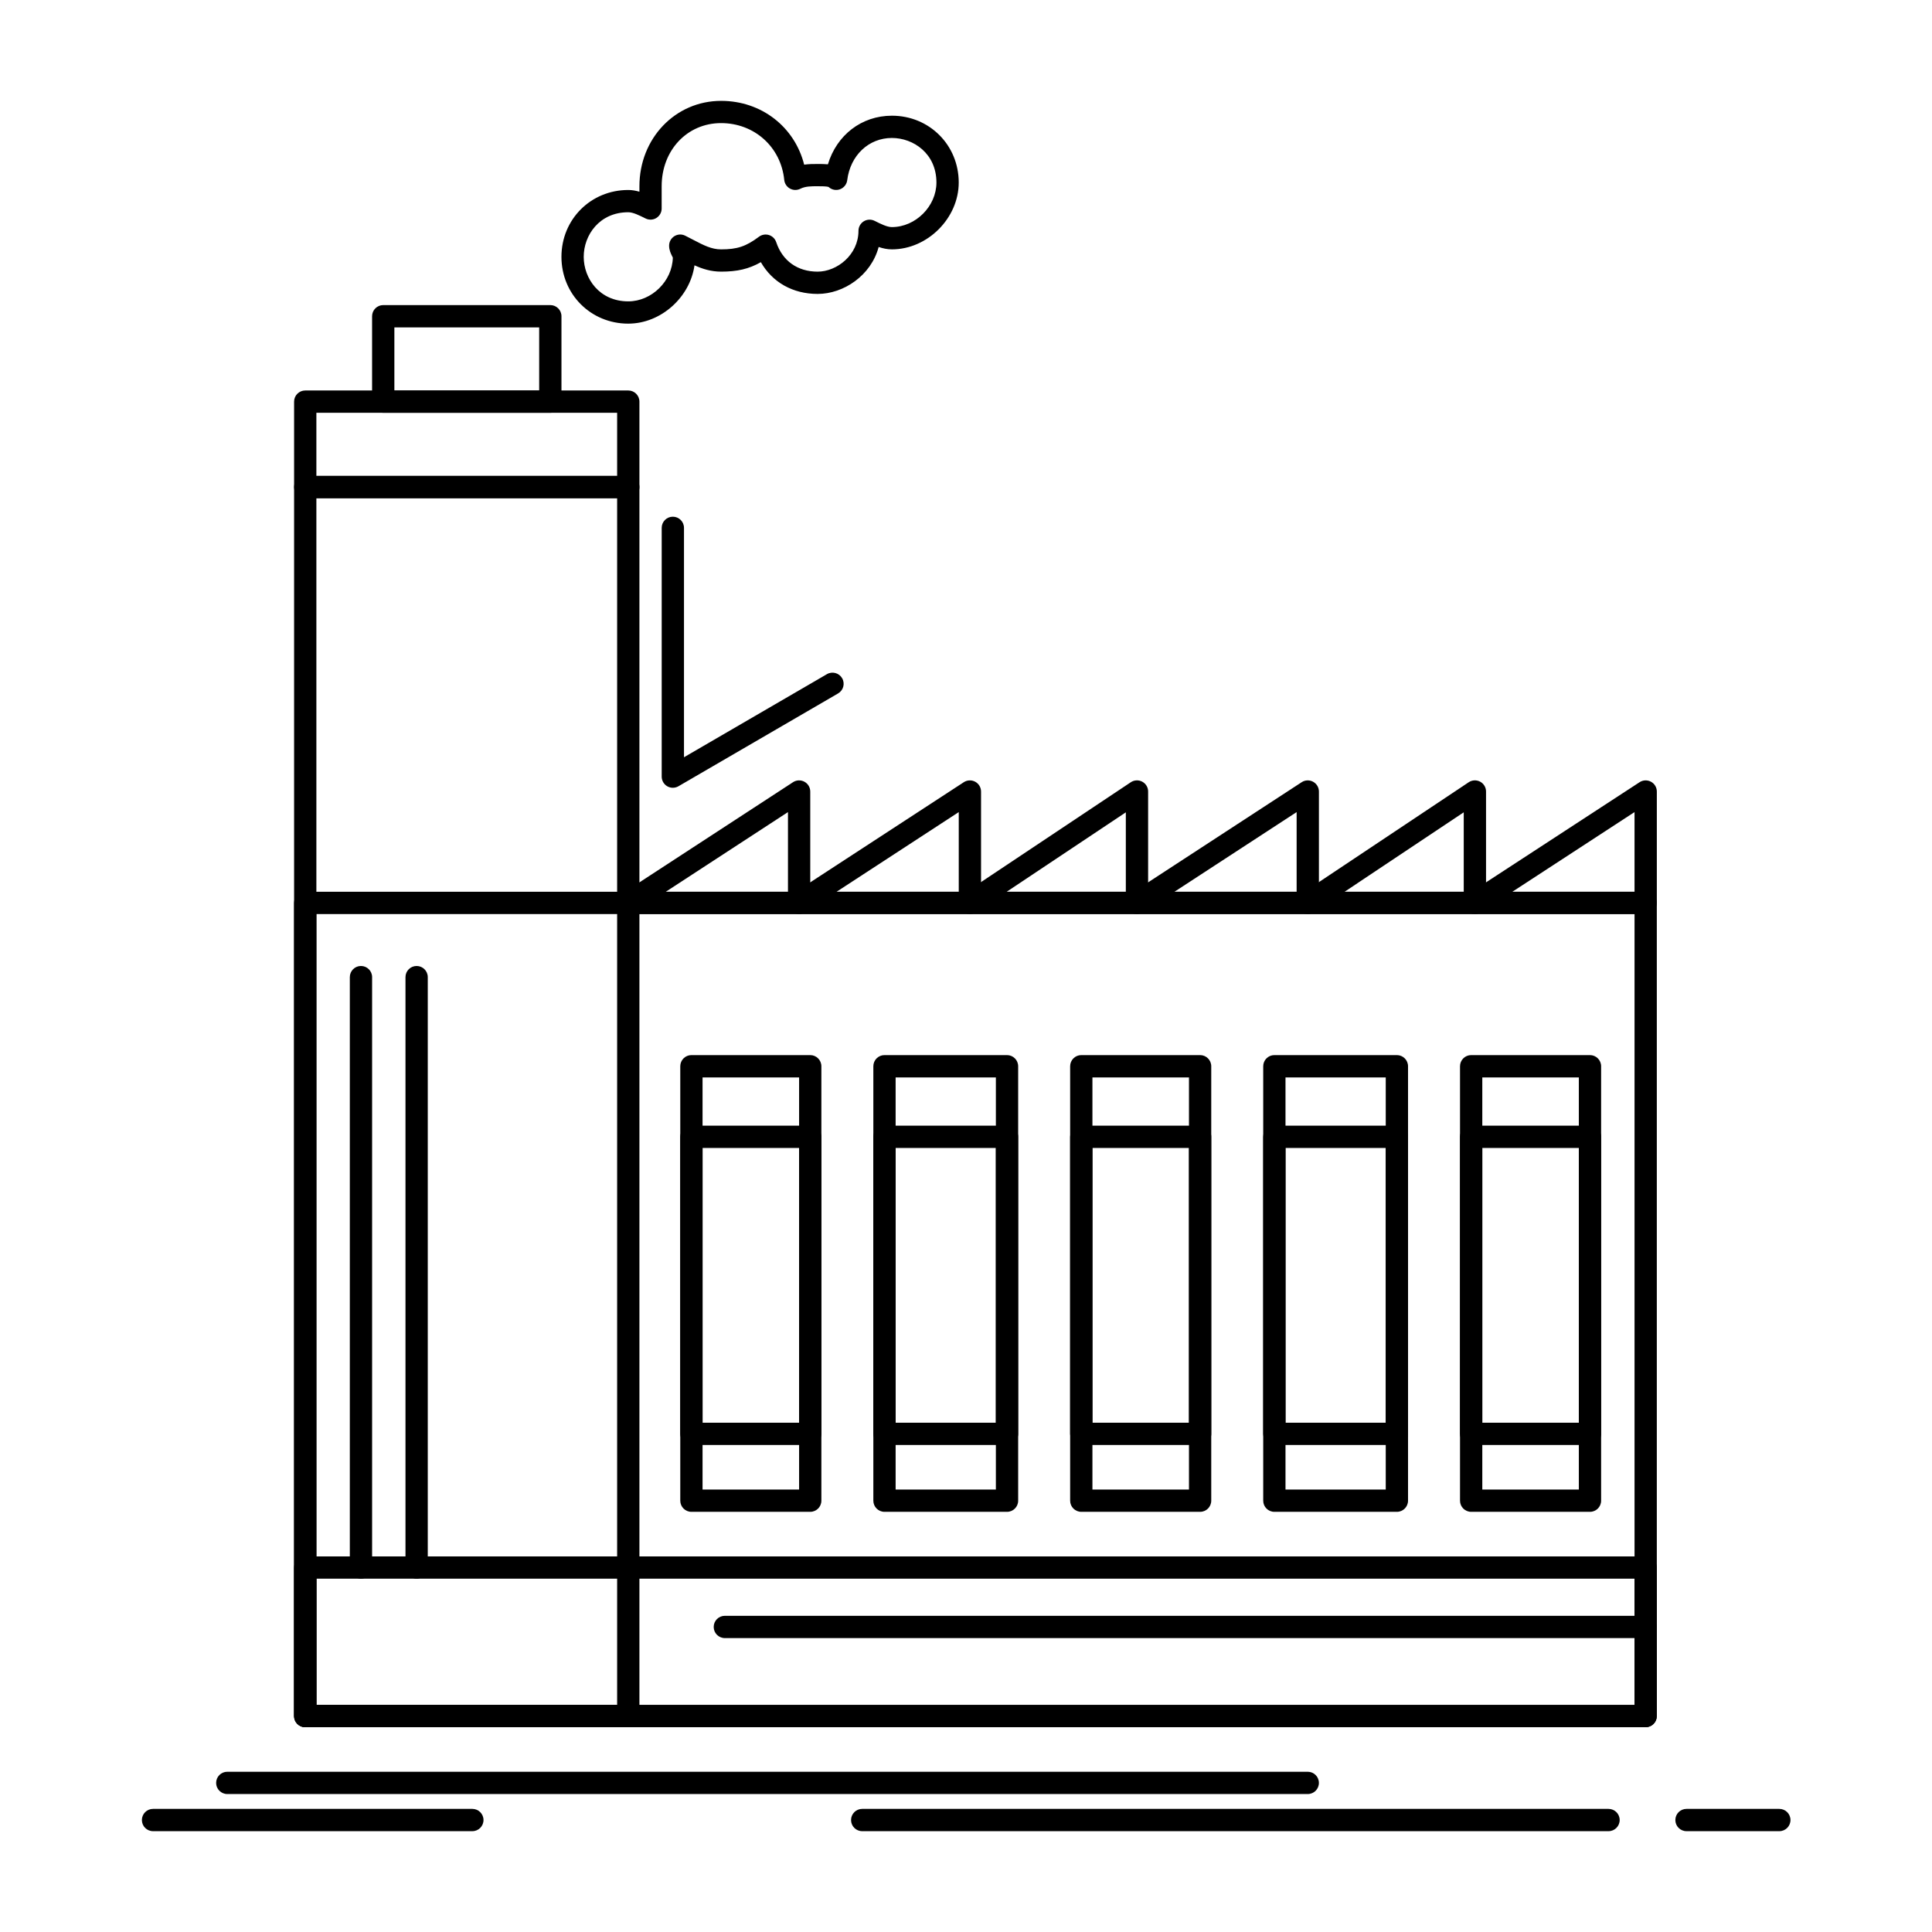
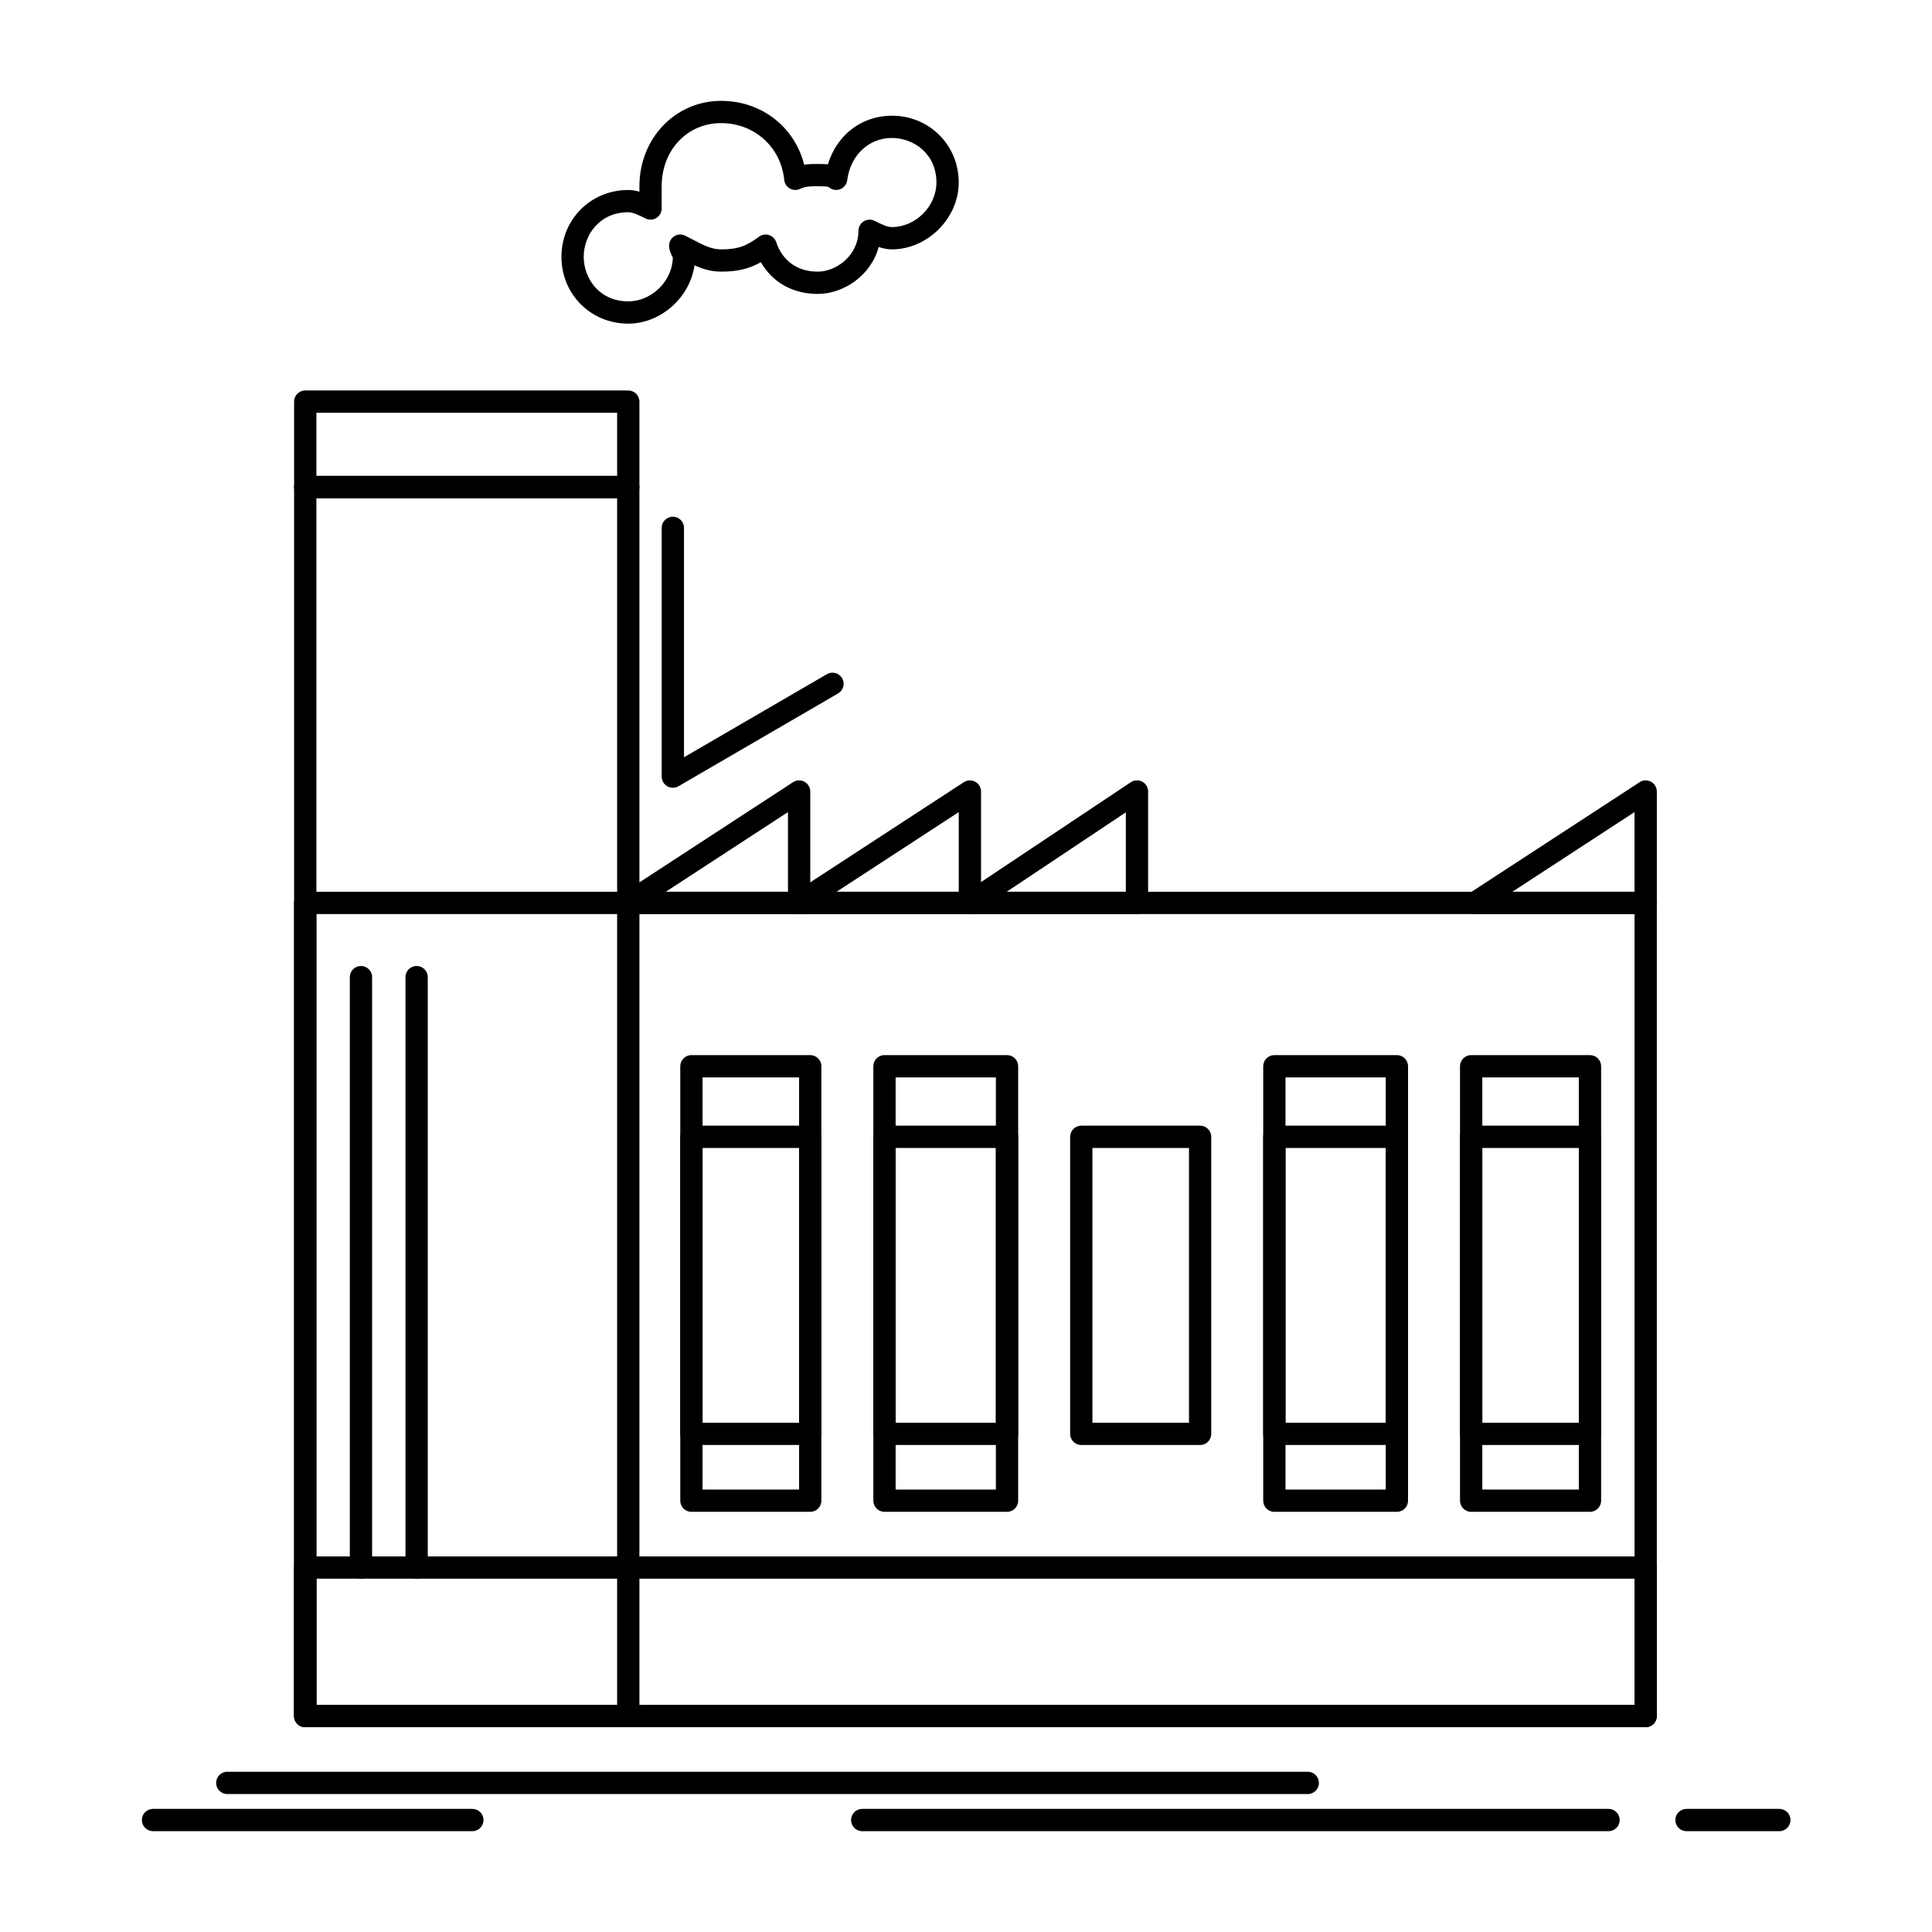
<svg xmlns="http://www.w3.org/2000/svg" fill="#000000" width="800px" height="800px" version="1.1" viewBox="144 144 512 512">
  <g>
    <path d="m580.12 601.73h-355.23c-1.629 0-2.953-1.32-2.953-2.953v-215.5c0-1.629 1.32-2.953 2.953-2.953h355.23c1.629 0 2.953 1.32 2.953 2.953v215.5c-0.004 1.629-1.324 2.953-2.953 2.953zm-352.27-5.906h349.32v-209.59h-349.32z" />
    <path d="m580.12 386.23h-45.266c-1.305 0-2.457-0.859-2.828-2.109-0.371-1.254 0.121-2.602 1.219-3.312l45.266-29.52c0.906-0.594 2.066-0.641 3.019-0.121 0.953 0.516 1.547 1.512 1.547 2.598v29.52c-0.008 1.625-1.328 2.945-2.957 2.945zm-35.336-5.902h32.383v-21.117z" />
-     <path d="m534.86 386.23h-44.281c-1.301 0-2.449-0.852-2.824-2.098s0.105-2.59 1.188-3.312l44.281-29.52c0.906-0.602 2.07-0.66 3.031-0.148 0.961 0.512 1.559 1.516 1.559 2.602v29.52c0 1.637-1.32 2.957-2.953 2.957zm-34.531-5.902h31.578v-21.055z" />
-     <path d="m490.57 386.23h-45.266c-1.305 0-2.457-0.859-2.828-2.109-0.371-1.254 0.121-2.602 1.219-3.312l45.266-29.52c0.906-0.594 2.066-0.641 3.019-0.121 0.953 0.516 1.547 1.512 1.547 2.598v29.52c-0.004 1.625-1.324 2.945-2.957 2.945zm-35.332-5.902h32.383v-21.117z" />
    <path d="m445.31 386.23h-44.281c-1.301 0-2.449-0.852-2.824-2.098s0.105-2.59 1.188-3.312l44.281-29.52c0.906-0.602 2.07-0.66 3.031-0.148 0.961 0.512 1.559 1.516 1.559 2.602v29.52c0 1.637-1.324 2.957-2.953 2.957zm-34.531-5.902h31.578v-21.055z" />
    <path d="m401.03 386.23h-45.266c-1.309 0-2.457-0.859-2.828-2.109s0.121-2.602 1.219-3.312l45.266-29.52c0.906-0.59 2.066-0.637 3.019-0.121 0.953 0.516 1.547 1.512 1.547 2.598v29.52c-0.004 1.625-1.324 2.945-2.957 2.945zm-35.332-5.902h32.383v-21.117z" />
    <path d="m355.77 386.23h-45.266c-1.309 0-2.457-0.859-2.828-2.109-0.371-1.254 0.121-2.602 1.219-3.312l45.266-29.52c0.906-0.594 2.066-0.641 3.019-0.121 0.953 0.516 1.547 1.512 1.547 2.598v29.52c-0.004 1.625-1.324 2.945-2.957 2.945zm-35.332-5.902h32.383v-21.117z" />
    <path d="m310.5 601.73h-85.609c-1.629 0-2.953-1.32-2.953-2.953v-325.7c0-1.629 1.32-2.953 2.953-2.953h85.609c1.629 0 2.953 1.32 2.953 2.953v325.7c0 1.629-1.324 2.953-2.953 2.953zm-82.656-5.906h79.703v-319.8h-79.703z" />
    <path d="m310.5 276.02h-85.609c-1.629 0-2.953-1.32-2.953-2.953v-22.633c0-1.629 1.32-2.953 2.953-2.953h85.609c1.629 0 2.953 1.32 2.953 2.953v22.633c0 1.633-1.324 2.953-2.953 2.953zm-82.656-5.902h79.703v-16.727h-79.703z" />
-     <path d="m289.84 253.39h-44.281c-1.629 0-2.953-1.32-2.953-2.953v-22.633c0-1.629 1.32-2.953 2.953-2.953h44.281c1.629 0 2.953 1.32 2.953 2.953v22.633c0 1.633-1.324 2.953-2.953 2.953zm-41.328-5.902h38.375v-16.727h-38.375z" />
    <path d="m580.12 601.73h-355.23c-1.629 0-2.953-1.32-2.953-2.953v-39.359c0-1.629 1.32-2.953 2.953-2.953h355.23c1.629 0 2.953 1.32 2.953 2.953v39.359c-0.004 1.629-1.324 2.953-2.953 2.953zm-352.27-5.906h349.32v-33.457h-349.32z" />
    <path d="m358.72 544.65h-31.488c-1.629 0-2.953-1.32-2.953-2.953v-115.13c0-1.629 1.32-2.953 2.953-2.953h31.488c1.629 0 2.953 1.32 2.953 2.953v115.13c0 1.633-1.32 2.953-2.953 2.953zm-28.535-5.902h25.586v-109.22h-25.586z" />
    <path d="m358.72 526.94h-31.488c-1.629 0-2.953-1.32-2.953-2.953v-78.719c0-1.629 1.32-2.953 2.953-2.953h31.488c1.629 0 2.953 1.32 2.953 2.953v78.719c0 1.633-1.32 2.953-2.953 2.953zm-28.535-5.906h25.586v-72.816h-25.586z" />
    <path d="m410.87 544.65h-32.473c-1.629 0-2.953-1.32-2.953-2.953v-115.13c0-1.629 1.32-2.953 2.953-2.953h32.473c1.629 0 2.953 1.32 2.953 2.953v115.13c0 1.633-1.32 2.953-2.953 2.953zm-29.52-5.902h26.566v-109.22h-26.566z" />
    <path d="m410.87 526.94h-32.473c-1.629 0-2.953-1.32-2.953-2.953v-78.719c0-1.629 1.32-2.953 2.953-2.953h32.473c1.629 0 2.953 1.32 2.953 2.953v78.719c0 1.633-1.32 2.953-2.953 2.953zm-29.52-5.906h26.566v-72.816h-26.566z" />
-     <path d="m462.04 544.65h-31.488c-1.629 0-2.953-1.32-2.953-2.953v-115.13c0-1.629 1.32-2.953 2.953-2.953h31.488c1.629 0 2.953 1.32 2.953 2.953v115.13c0 1.633-1.32 2.953-2.953 2.953zm-28.535-5.902h25.586v-109.22h-25.586z" />
    <path d="m462.04 526.94h-31.488c-1.629 0-2.953-1.32-2.953-2.953v-78.719c0-1.629 1.32-2.953 2.953-2.953h31.488c1.629 0 2.953 1.32 2.953 2.953v78.719c0 1.633-1.32 2.953-2.953 2.953zm-28.535-5.906h25.586v-72.816h-25.586z" />
    <path d="m514.19 544.65h-32.473c-1.629 0-2.953-1.32-2.953-2.953v-115.13c0-1.629 1.32-2.953 2.953-2.953h32.473c1.629 0 2.953 1.32 2.953 2.953v115.13c0 1.633-1.32 2.953-2.953 2.953zm-29.52-5.902h26.566v-109.22h-26.566z" />
    <path d="m514.19 526.94h-32.473c-1.629 0-2.953-1.32-2.953-2.953v-78.719c0-1.629 1.32-2.953 2.953-2.953h32.473c1.629 0 2.953 1.32 2.953 2.953v78.719c0 1.633-1.32 2.953-2.953 2.953zm-29.52-5.906h26.566v-72.816h-26.566z" />
    <path d="m565.36 544.65h-31.488c-1.629 0-2.953-1.32-2.953-2.953v-115.13c0-1.629 1.32-2.953 2.953-2.953h31.488c1.629 0 2.953 1.32 2.953 2.953v115.13c0 1.633-1.32 2.953-2.953 2.953zm-28.535-5.902h25.586v-109.22h-25.586z" />
    <path d="m565.36 526.94h-31.488c-1.629 0-2.953-1.32-2.953-2.953v-78.719c0-1.629 1.32-2.953 2.953-2.953h31.488c1.629 0 2.953 1.32 2.953 2.953v78.719c0 1.633-1.32 2.953-2.953 2.953zm-28.535-5.906h25.586v-72.816h-25.586z" />
    <path d="m310.5 229.77c-9.93 0-17.711-7.781-17.711-17.711s7.781-17.711 17.711-17.711c1.02 0 2.004 0.18 2.953 0.457v-1.441c0-12.691 9.508-22.633 21.648-22.633 10.723 0 19.496 6.926 22.012 16.906 1.254-0.18 2.449-0.18 3.57-0.18 0.883 0 1.812 0 2.723 0.09 2.328-7.734 8.902-12.883 16.957-12.883 9.93 0 17.711 7.781 17.711 17.711 0 9.438-8.277 17.711-17.711 17.711-1.223 0-2.394-0.254-3.508-0.633-2.035 7.594-9.309 12.441-16.172 12.441-6.594 0-11.996-3.082-15.047-8.414-3.203 1.82-6.281 2.508-10.539 2.508-2.66 0-4.894-0.707-7.047-1.676-1.184 8.461-8.879 15.457-17.551 15.457zm0-29.523c-7.668 0-11.809 6.086-11.809 11.809s4.141 11.809 11.809 11.809c6.219 0 11.684-5.394 11.805-11.598-0.047-0.105-0.121-0.258-0.18-0.367-0.34-0.68-0.805-1.609-0.805-2.797 0-1.023 0.531-1.973 1.398-2.512 0.871-0.539 1.957-0.586 2.871-0.129 0.691 0.344 1.352 0.691 1.996 1.027 2.887 1.508 4.973 2.598 7.508 2.598 4.273 0 6.617-0.781 10.035-3.344 0.758-0.57 1.746-0.738 2.652-0.457 0.906 0.285 1.621 0.984 1.922 1.883 1.656 4.973 5.656 7.82 10.977 7.82 5.121 0 10.824-4.445 10.824-10.824 0-1.023 0.531-1.973 1.398-2.512 0.871-0.539 1.957-0.586 2.871-0.129 1.703 0.852 3.312 1.656 4.582 1.656 6.289 0 11.809-5.516 11.809-11.809 0-7.668-6.086-11.809-11.809-11.809-6.141 0-11.008 4.602-11.832 11.191-0.141 1.117-0.906 2.059-1.973 2.426-1.027 0.352-2.164 0.109-2.957-0.621-0.492-0.203-2.004-0.203-2.922-0.203-1.738 0-3.238 0-4.582 0.672-0.867 0.434-1.895 0.414-2.746-0.055-0.852-0.469-1.414-1.324-1.512-2.293-0.871-8.723-7.914-15.055-16.742-15.055-8.977 0-15.742 7.191-15.742 16.727v5.902c0 1.023-0.531 1.973-1.398 2.512-0.871 0.539-1.957 0.586-2.871 0.129-1.699-0.84-3.309-1.648-4.578-1.648z" />
    <path d="m239.66 562.36c-1.629 0-2.953-1.32-2.953-2.953v-156.46c0-1.629 1.32-2.953 2.953-2.953 1.629 0 2.953 1.32 2.953 2.953v156.46c-0.004 1.633-1.324 2.953-2.953 2.953z" />
    <path d="m254.41 562.36c-1.629 0-2.953-1.32-2.953-2.953v-156.46c0-1.629 1.32-2.953 2.953-2.953 1.629 0 2.953 1.32 2.953 2.953v156.46c0 1.633-1.32 2.953-2.953 2.953z" />
    <path d="m322.31 352.77c-0.508 0-1.016-0.133-1.473-0.395-0.914-0.527-1.48-1.504-1.48-2.559v-65.93c0-1.629 1.32-2.953 2.953-2.953 1.629 0 2.953 1.32 2.953 2.953v60.797l37.875-22.02c1.41-0.82 3.215-0.34 4.035 1.07 0.82 1.41 0.34 3.215-1.07 4.035l-42.312 24.602c-0.457 0.262-0.969 0.398-1.48 0.398z" />
-     <path d="m580.12 578.11h-244.03c-1.629 0-2.953-1.32-2.953-2.953 0-1.629 1.32-2.953 2.953-2.953h244.03c1.629 0 2.953 1.32 2.953 2.953-0.004 1.633-1.324 2.953-2.953 2.953z" />
    <path d="m490.57 619.44h-286.34c-1.629 0-2.953-1.32-2.953-2.953 0-1.629 1.32-2.953 2.953-2.953h286.34c1.629 0 2.953 1.32 2.953 2.953s-1.32 2.953-2.953 2.953z" />
    <path d="m570.28 629.28h-197.79c-1.629 0-2.953-1.32-2.953-2.953 0-1.629 1.32-2.953 2.953-2.953h197.79c1.629 0 2.953 1.32 2.953 2.953-0.004 1.633-1.324 2.953-2.953 2.953z" />
    <path d="m615.54 629.28h-24.602c-1.629 0-2.953-1.32-2.953-2.953 0-1.629 1.32-2.953 2.953-2.953h24.602c1.629 0 2.953 1.32 2.953 2.953 0 1.633-1.32 2.953-2.953 2.953z" />
    <path d="m269.18 629.28h-84.625c-1.629 0-2.953-1.32-2.953-2.953 0-1.629 1.32-2.953 2.953-2.953h84.625c1.629 0 2.953 1.32 2.953 2.953 0 1.633-1.324 2.953-2.953 2.953z" />
  </g>
</svg>